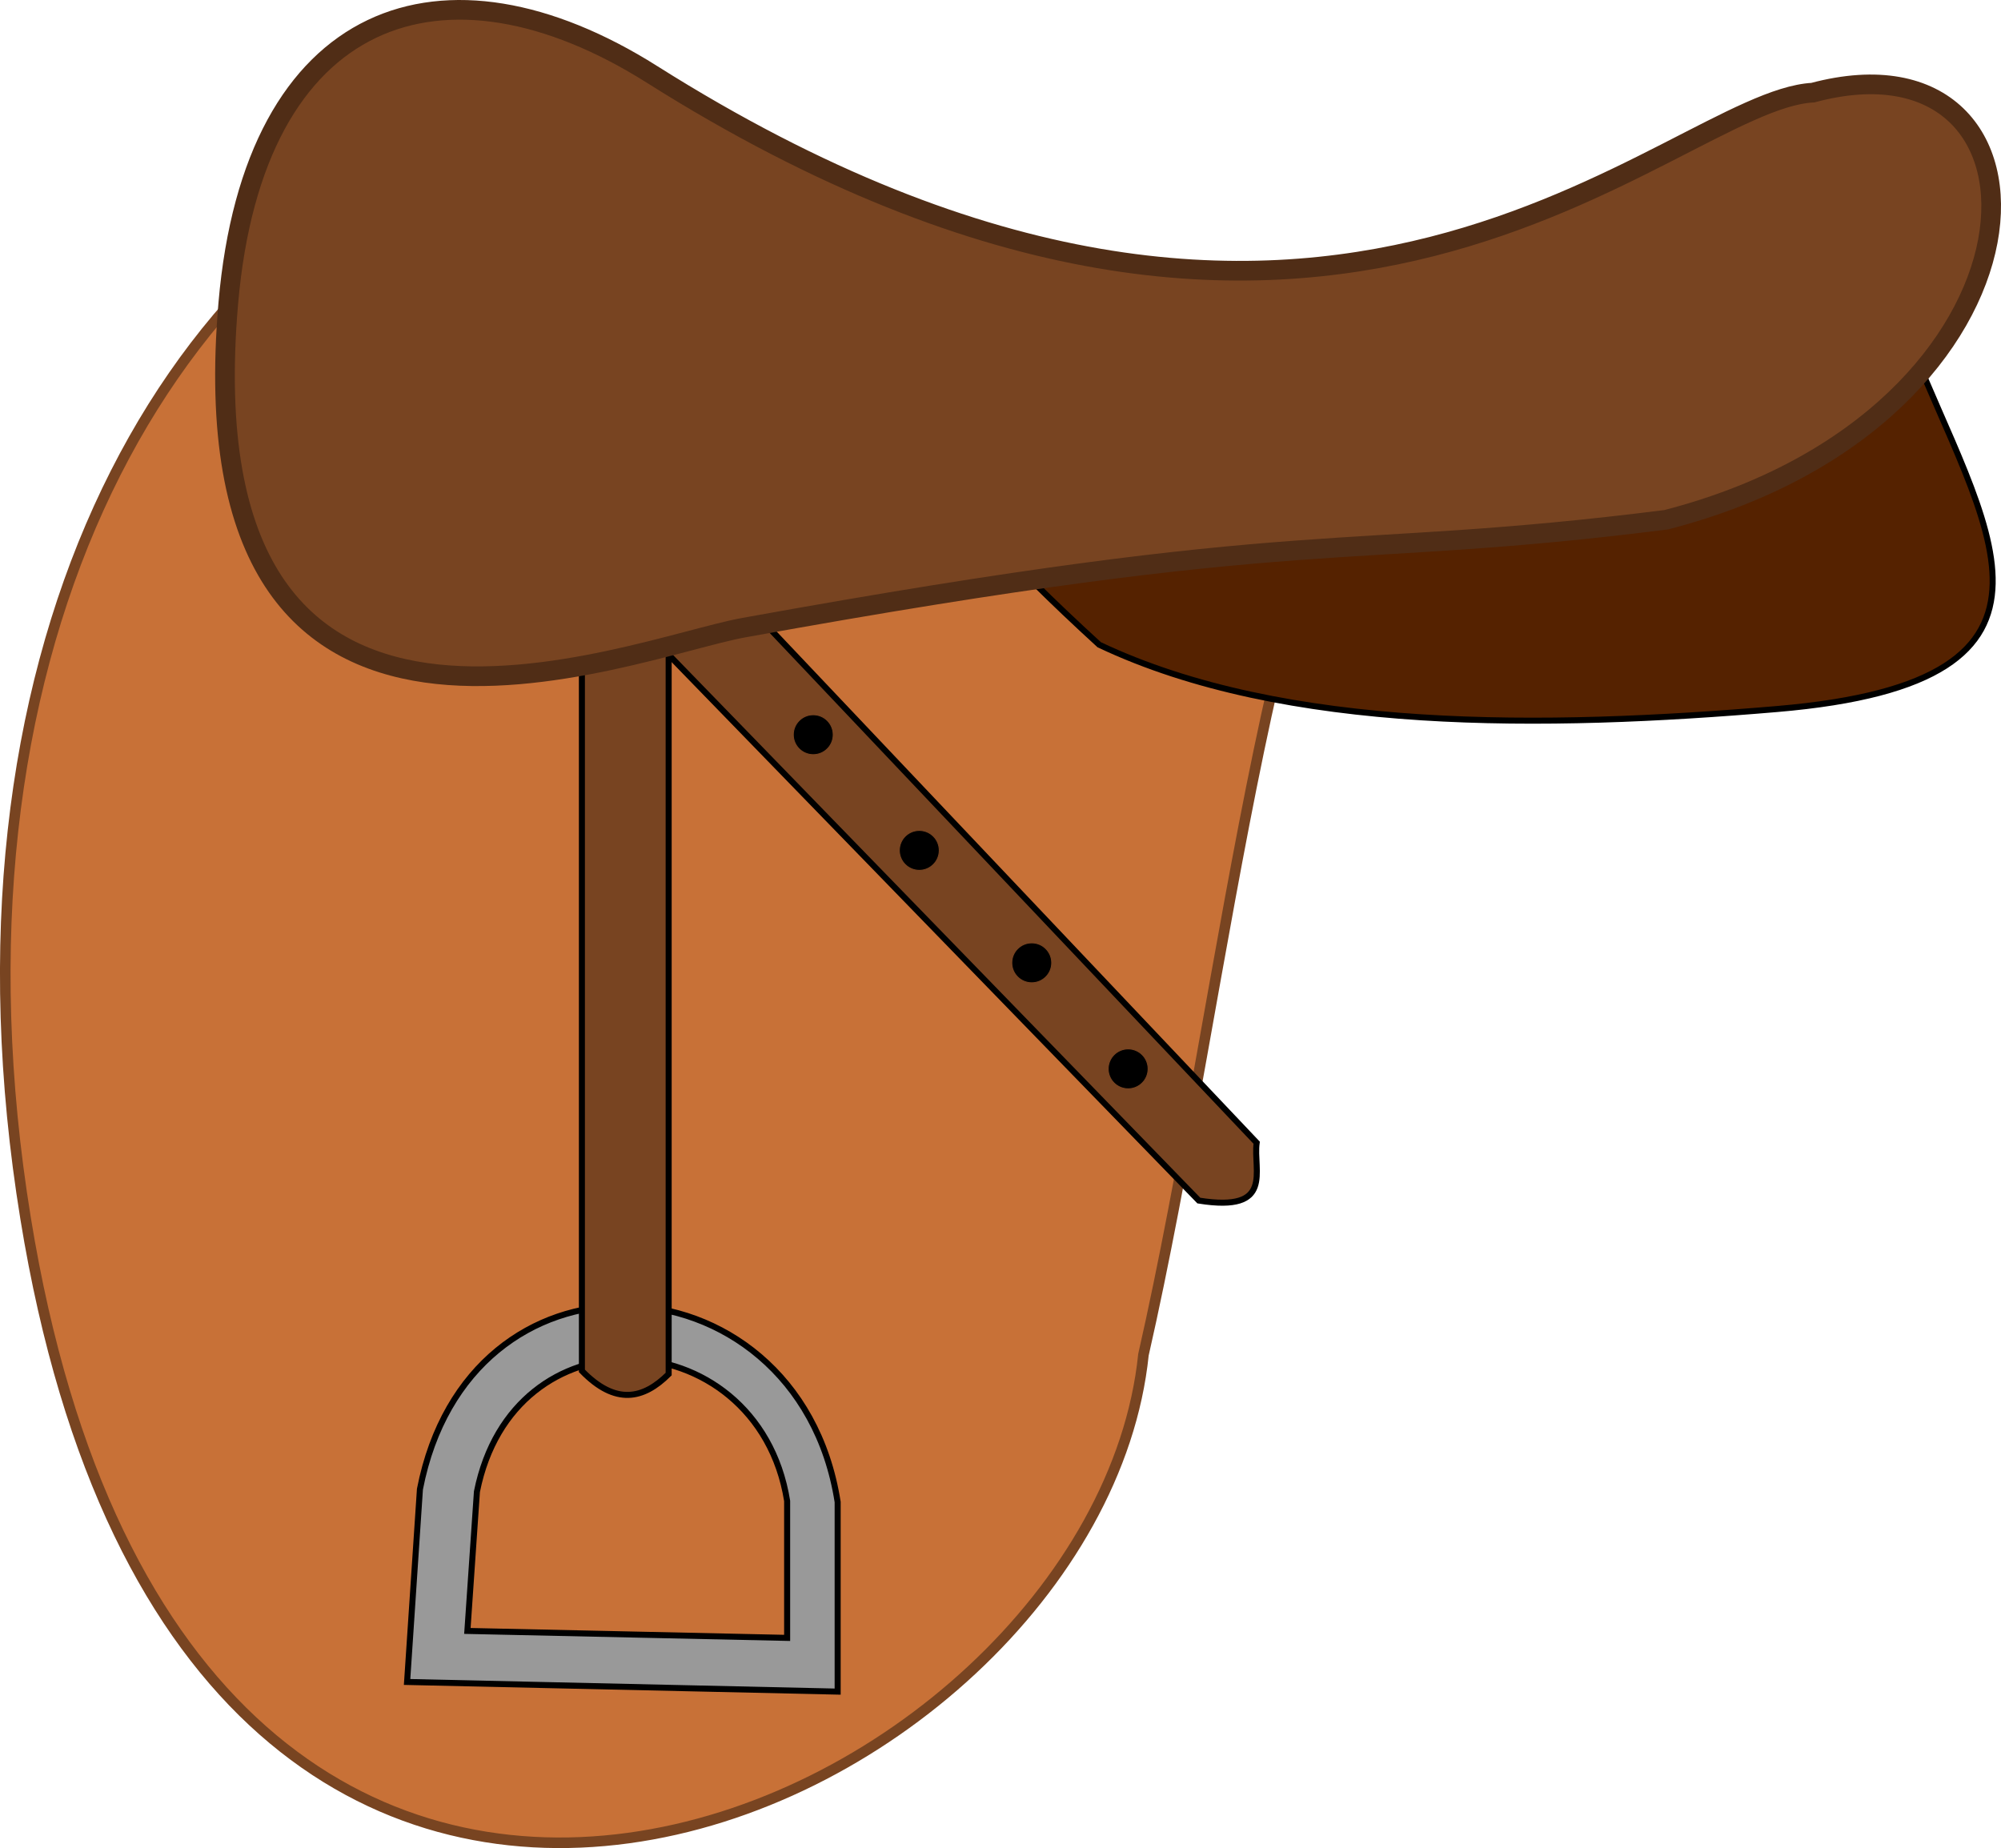
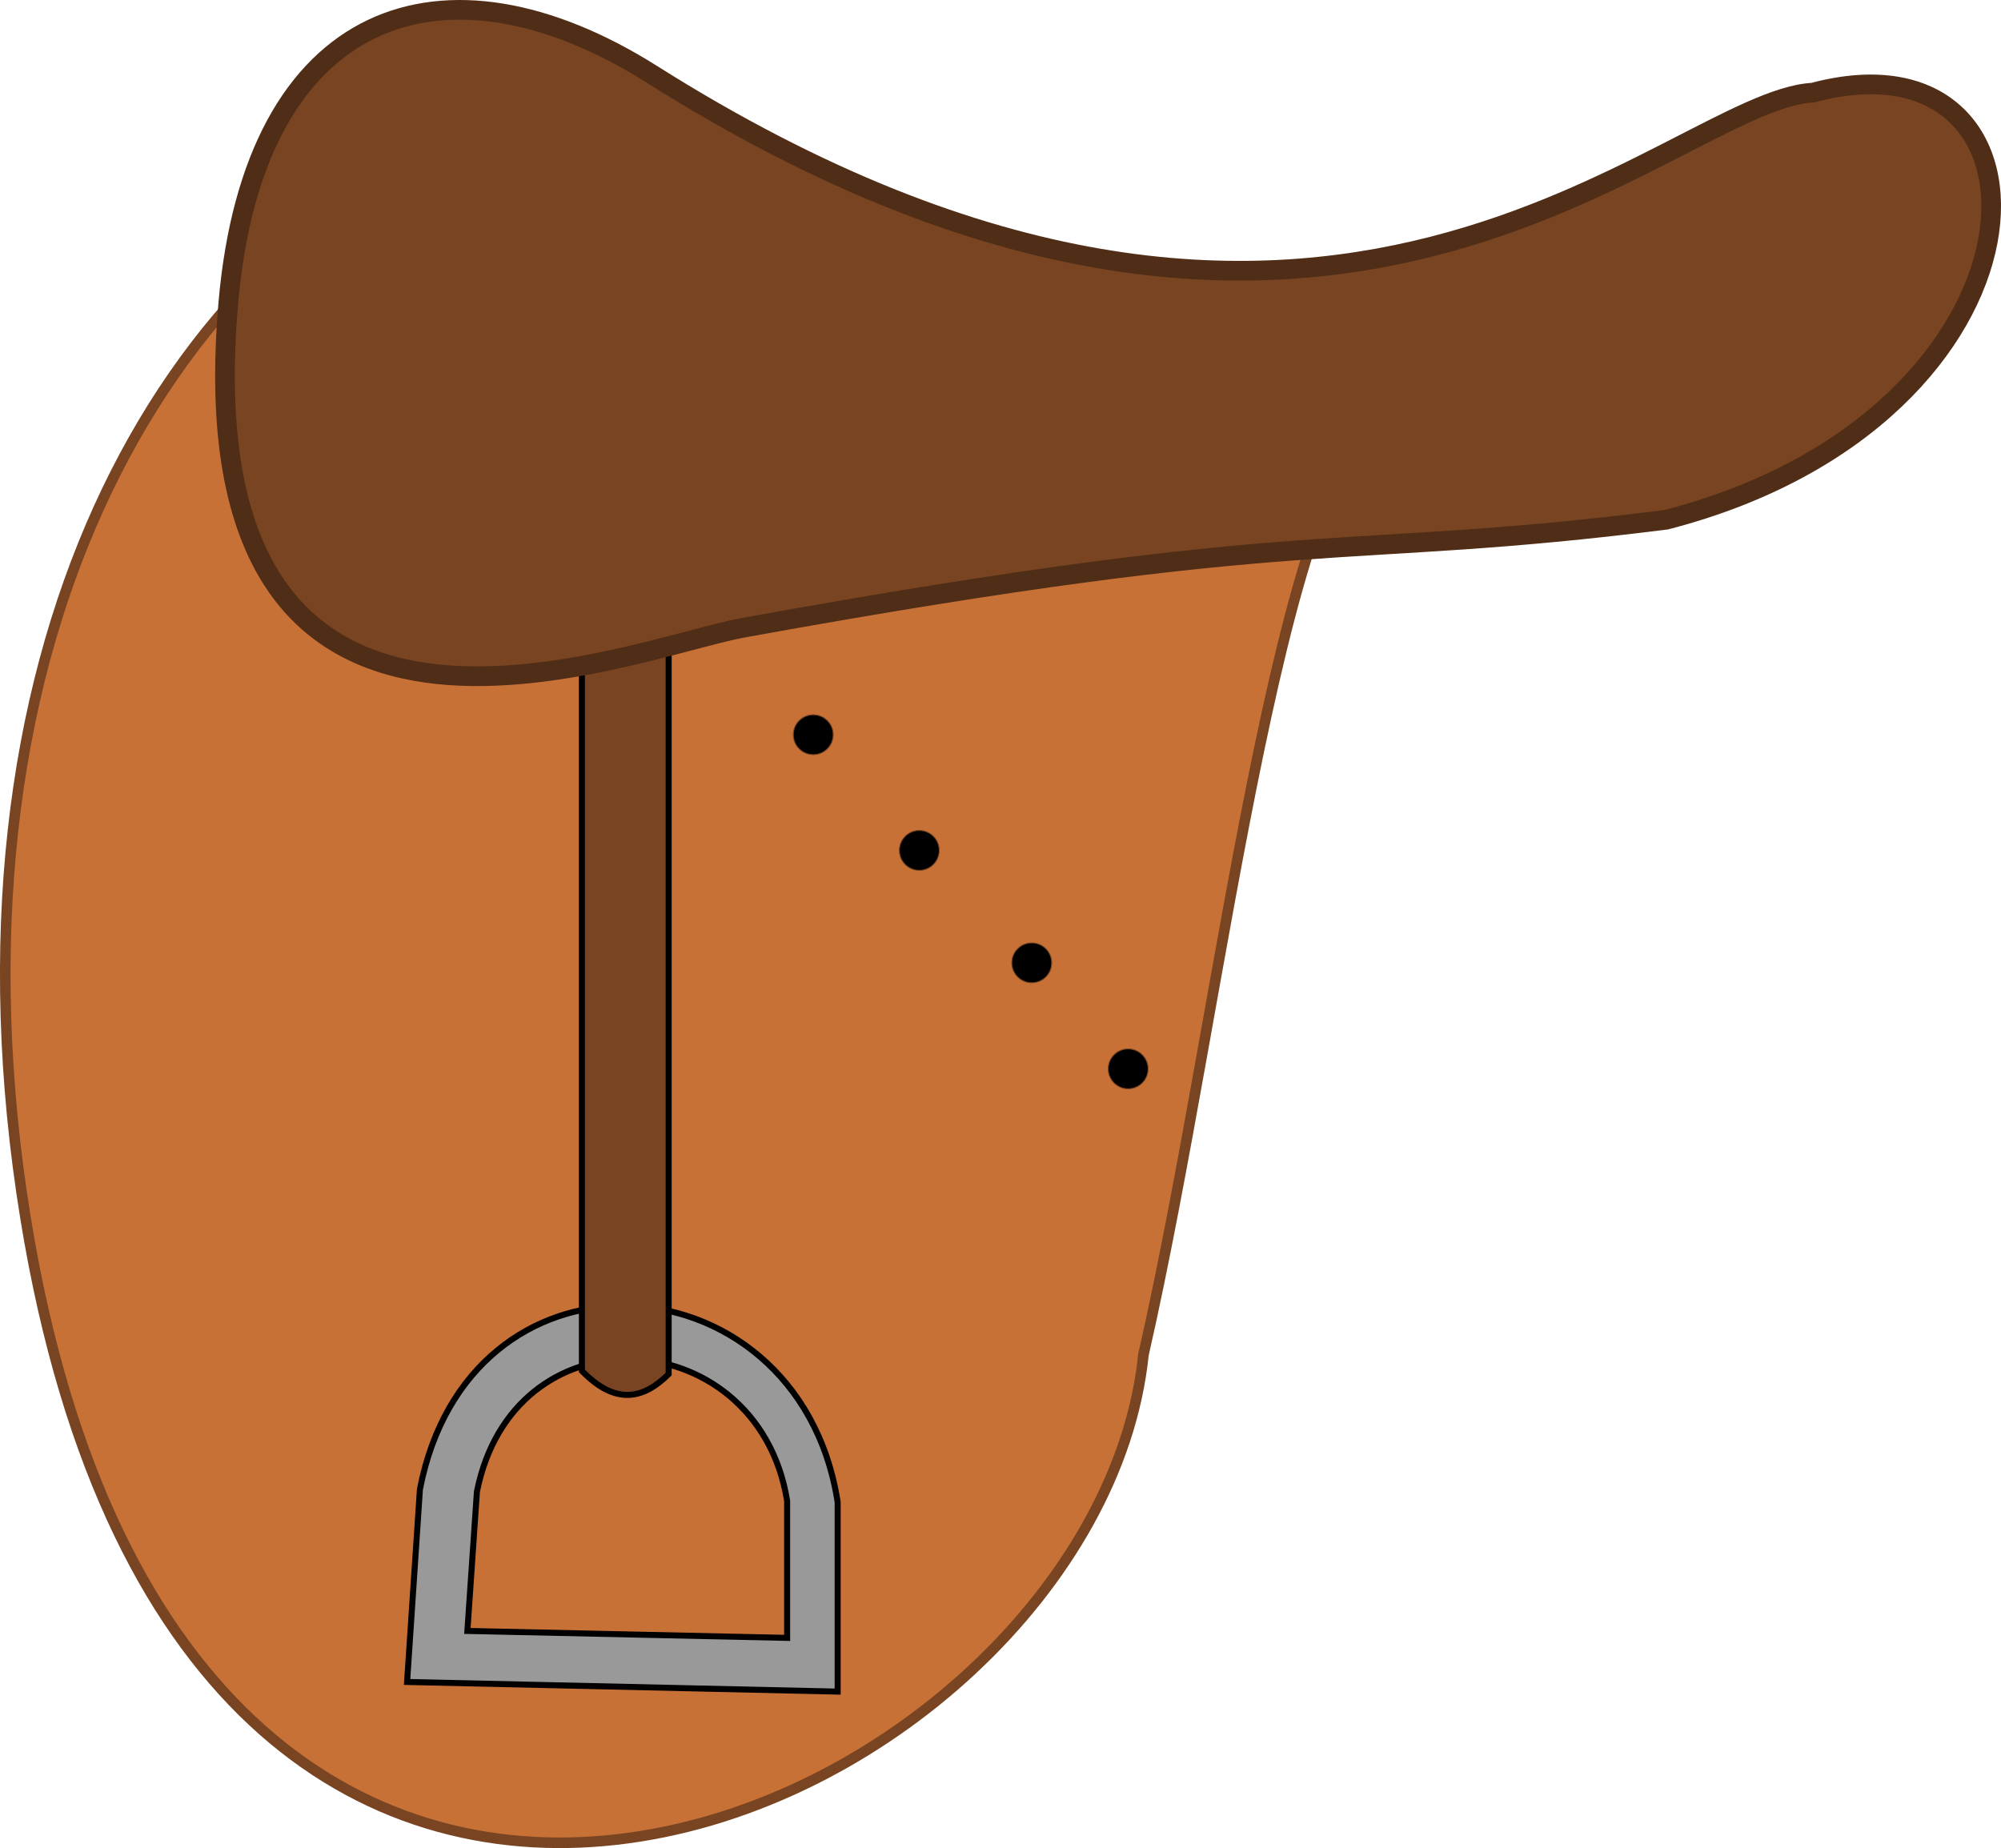
<svg xmlns="http://www.w3.org/2000/svg" xmlns:ns1="http://www.inkscape.org/namespaces/inkscape" xmlns:ns2="http://sodipodi.sourceforge.net/DTD/sodipodi-0.dtd" width="88.011mm" height="81.291mm" viewBox="0 0 88.011 81.291" version="1.1" id="svg3009" xml:space="preserve" ns1:version="1.2.2 (b0a8486541, 2022-12-01)" ns2:docname="Sattel.svg">
  <ns2:namedview id="namedview3011" pagecolor="#ffffff" bordercolor="#666666" borderopacity="1.0" ns1:showpageshadow="2" ns1:pageopacity="0.0" ns1:pagecheckerboard="0" ns1:deskcolor="#d1d1d1" ns1:document-units="mm" showgrid="false" ns1:zoom="1.3238075" ns1:cx="-97.446191" ns1:cy="97.823889" ns1:window-width="1920" ns1:window-height="1008" ns1:window-x="0" ns1:window-y="0" ns1:window-maximized="1" ns1:current-layer="layer1" />
  <defs id="defs3006" />
  <g ns1:label="Ebene 1" ns1:groupmode="layer" id="layer1" transform="translate(-39.274,-111.694)">
    <g id="g3674" transform="translate(-11.165,-8.197)">
      <path style="opacity:1;fill:#c87137;stroke:#784421;stroke-width:0.465;stroke-linecap:butt;stroke-linejoin:miter;stroke-dasharray:none;stroke-opacity:1" d="m 72.351,125.116 c -15.18,5.514 -24.741,24.031 -20.786,48.367 7.217,44.405 47.082,26.287 49.167,5.996 3.626,-15.908 6.05,-40.831 11.592,-42.371 z" id="path3142" ns2:nodetypes="csccc" />
      <path id="path3511" style="fill:#999999;stroke:#000000;stroke-width:0.265px;stroke-linecap:butt;stroke-linejoin:miter;stroke-opacity:1" d="m 77.905,177.329 c -3.977,-0.029 -7.923,2.559 -8.996,8.066 l -0.565,8.48 18.938,0.424 v -8.339 c -0.875,-5.602 -5.143,-8.6 -9.377,-8.632 z m 0.191,2.345 c 3.144,0.023 6.314,2.189 6.964,6.237 v 6.025 l -14.064,-0.306 0.42,-6.127 c 0.797,-3.98 3.727,-5.85 6.681,-5.829 z" />
-       <path style="fill:#552200;stroke:#000000;stroke-width:0.265px;stroke-linecap:butt;stroke-linejoin:miter;stroke-opacity:1" d="m 134.401,134.825 c 3.238,8.204 8.511,15.037 -5.794,16.253 -10.198,0.866 -21.639,1.048 -29.82,-2.827 -17.294,-15.827 1.317,-7.35 1.979,-11.023 z" id="path3509" ns2:nodetypes="csccc" />
+       <path style="fill:#552200;stroke:#000000;stroke-width:0.265px;stroke-linecap:butt;stroke-linejoin:miter;stroke-opacity:1" d="m 134.401,134.825 z" id="path3509" ns2:nodetypes="csccc" />
      <path style="fill:#784421;stroke:#000000;stroke-width:0.265px;stroke-linecap:butt;stroke-linejoin:miter;stroke-opacity:1" d="m 76.033,147.827 10e-7,32.364 c 1.483,1.526 2.708,1.244 3.816,0.141 v -34.908 z" id="path3546" ns2:nodetypes="ccccc" />
-       <path style="fill:#784421;stroke:#000000;stroke-width:0.265px;stroke-linecap:butt;stroke-linejoin:miter;stroke-opacity:1" d="m 82.958,146.131 22.754,24.025 c -0.168,1.226 0.791,3.077 -2.544,2.544 L 79.284,148.11 Z" id="path3548" ns2:nodetypes="ccccc" />
      <path style="fill:#784421;stroke:#502d16;stroke-width:0.865;stroke-linecap:butt;stroke-linejoin:miter;stroke-dasharray:none;stroke-opacity:1" d="m 79.122,123.166 c -9.144,-5.769 -17.52,-2.923 -18.642,10.062 -2.022,23.412 17.651,15.182 22.663,14.273 25.192,-4.568 26.014,-2.91 40.579,-4.748 17.639,-4.555 17.938,-21.858 6.453,-18.787 -6.333,0.345 -21.306,17.966 -51.053,-0.799 z" id="path3507" ns2:nodetypes="sssccs" />
      <circle style="opacity:1;fill:#000000;stroke:#784421;stroke-width:0.04;stroke-linecap:round;stroke-linejoin:bevel" id="path3604" cx="86.209" cy="152.208" r="0.878" />
      <circle style="fill:#000000;stroke:#784421;stroke-width:0.04;stroke-linecap:round;stroke-linejoin:bevel" id="path3604-6" cx="90.873" cy="157.296" r="0.878" />
      <circle style="fill:#000000;stroke:#784421;stroke-width:0.04;stroke-linecap:round;stroke-linejoin:bevel" id="path3604-7" cx="95.819" cy="162.242" r="0.878" />
      <circle style="fill:#000000;stroke:#784421;stroke-width:0.04;stroke-linecap:round;stroke-linejoin:bevel" id="path3604-5" cx="100.059" cy="166.906" r="0.878" />
    </g>
  </g>
</svg>